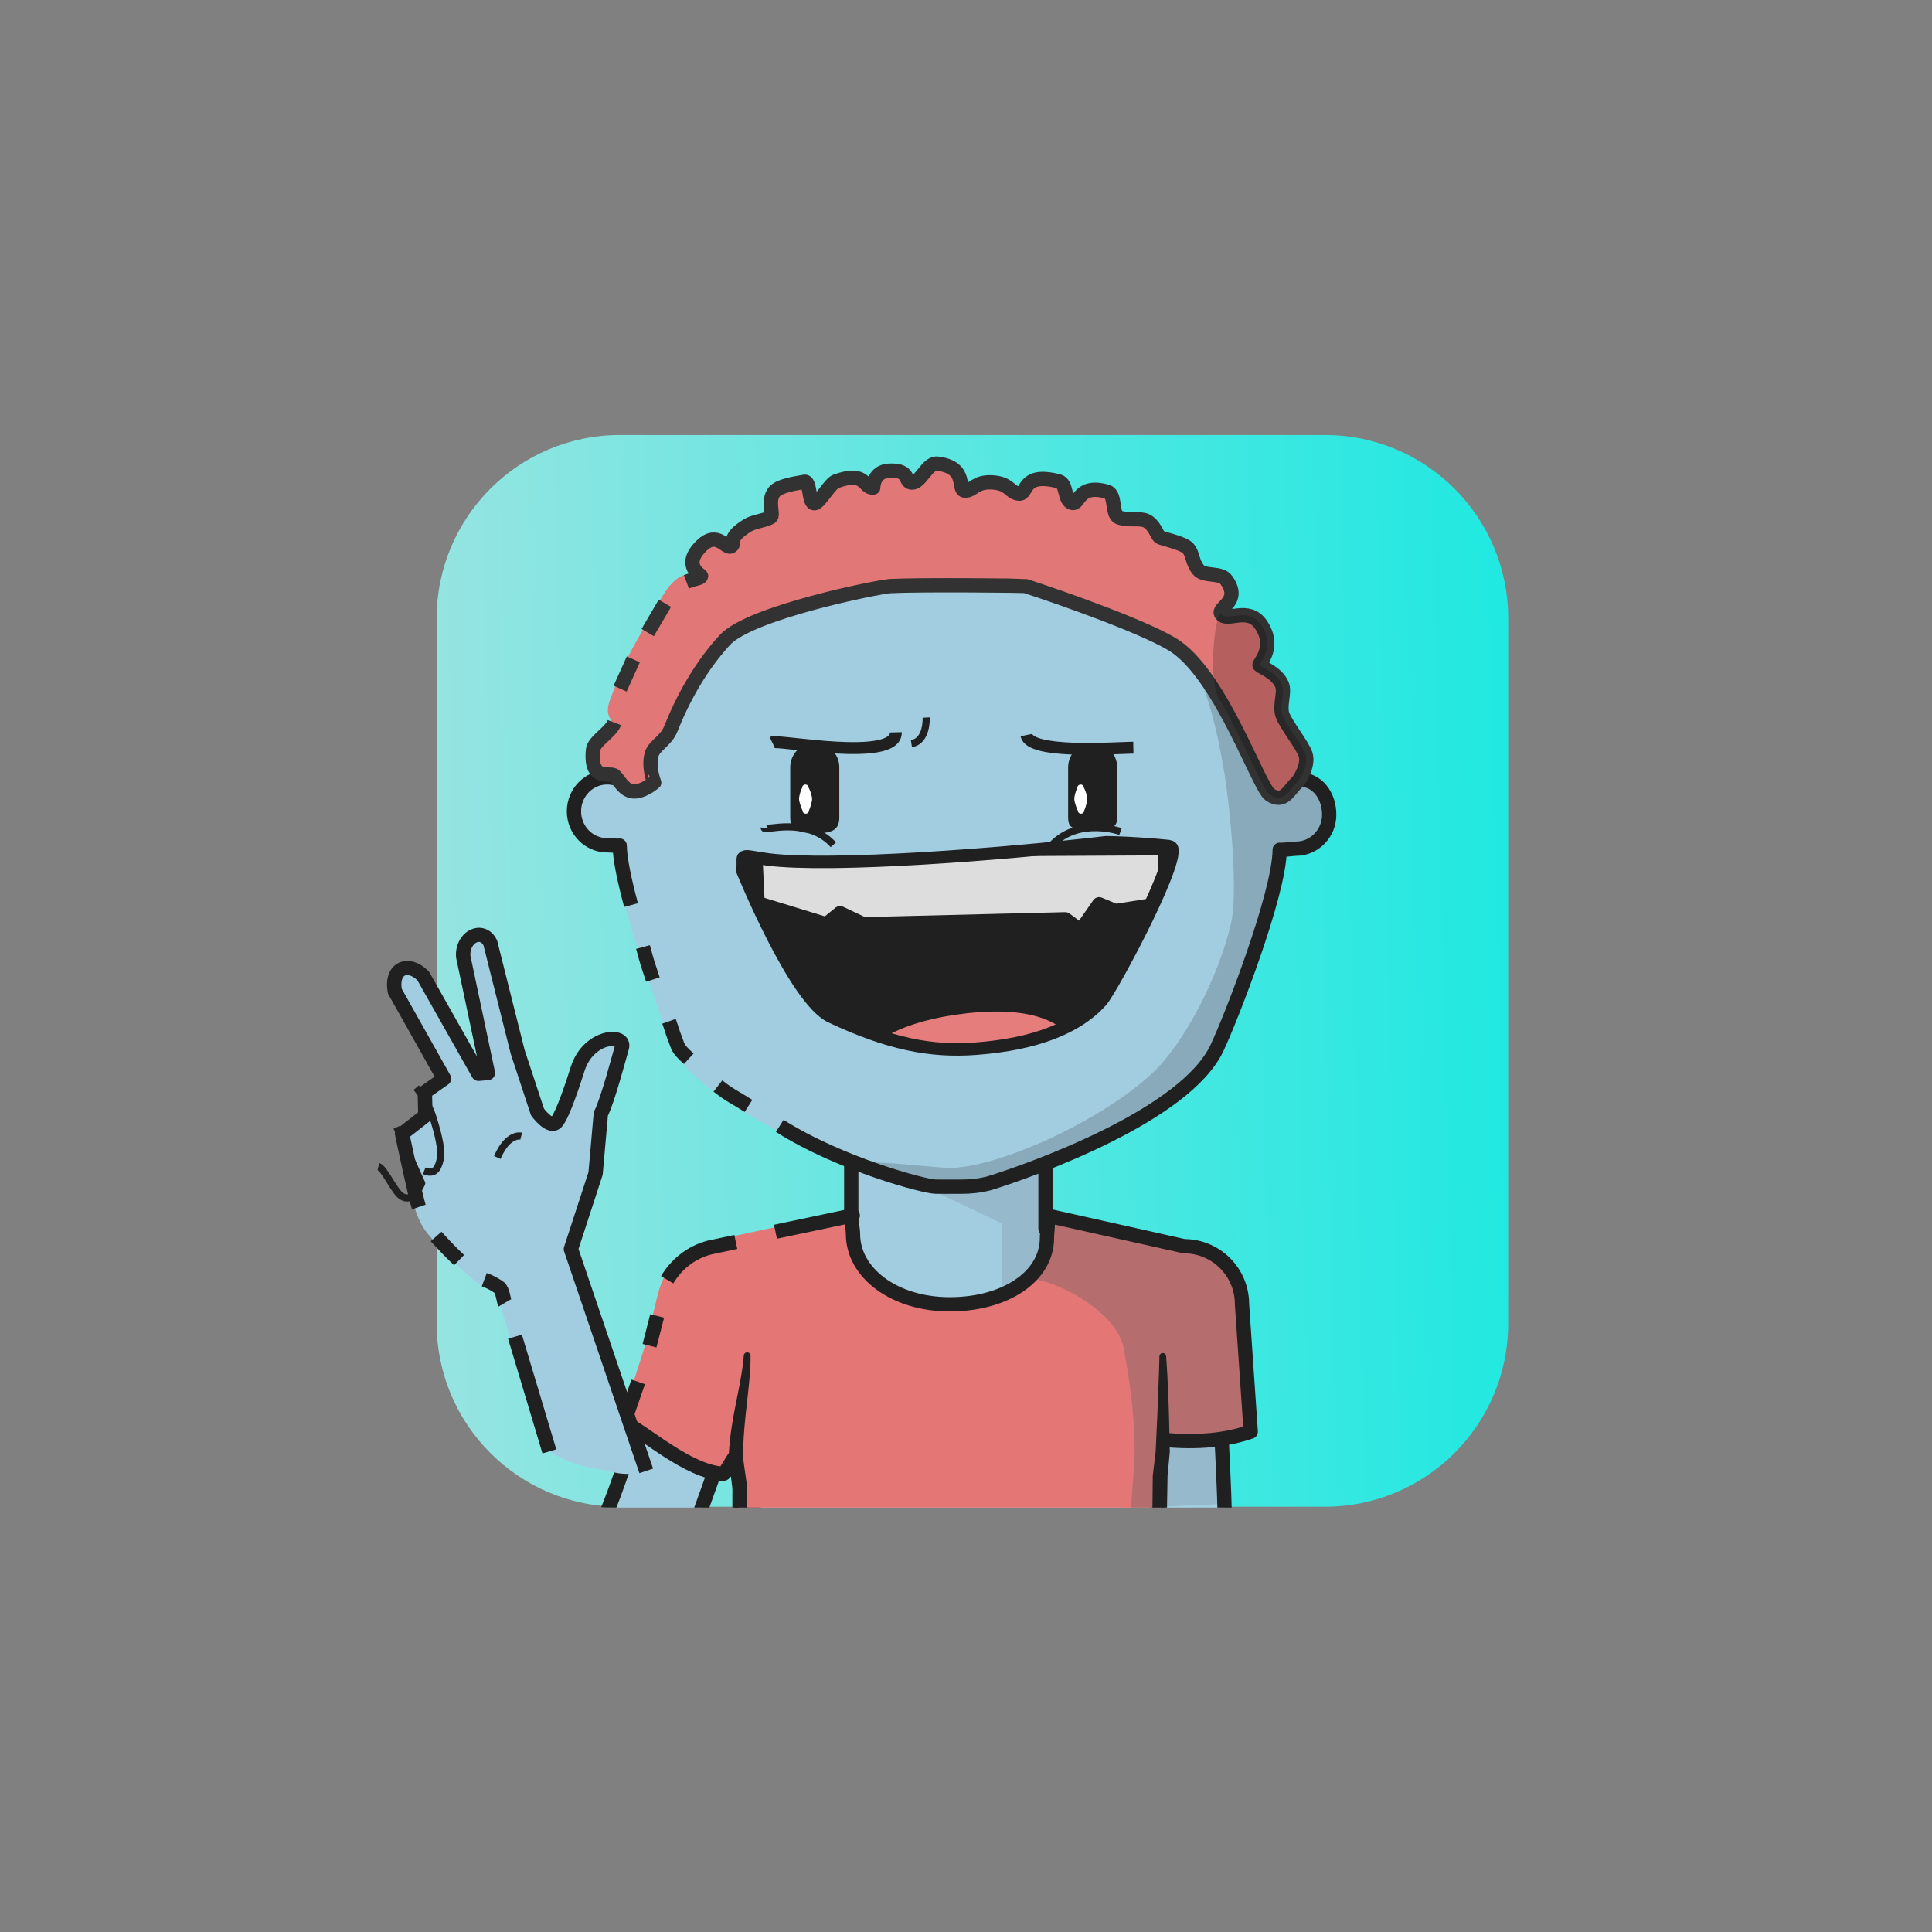
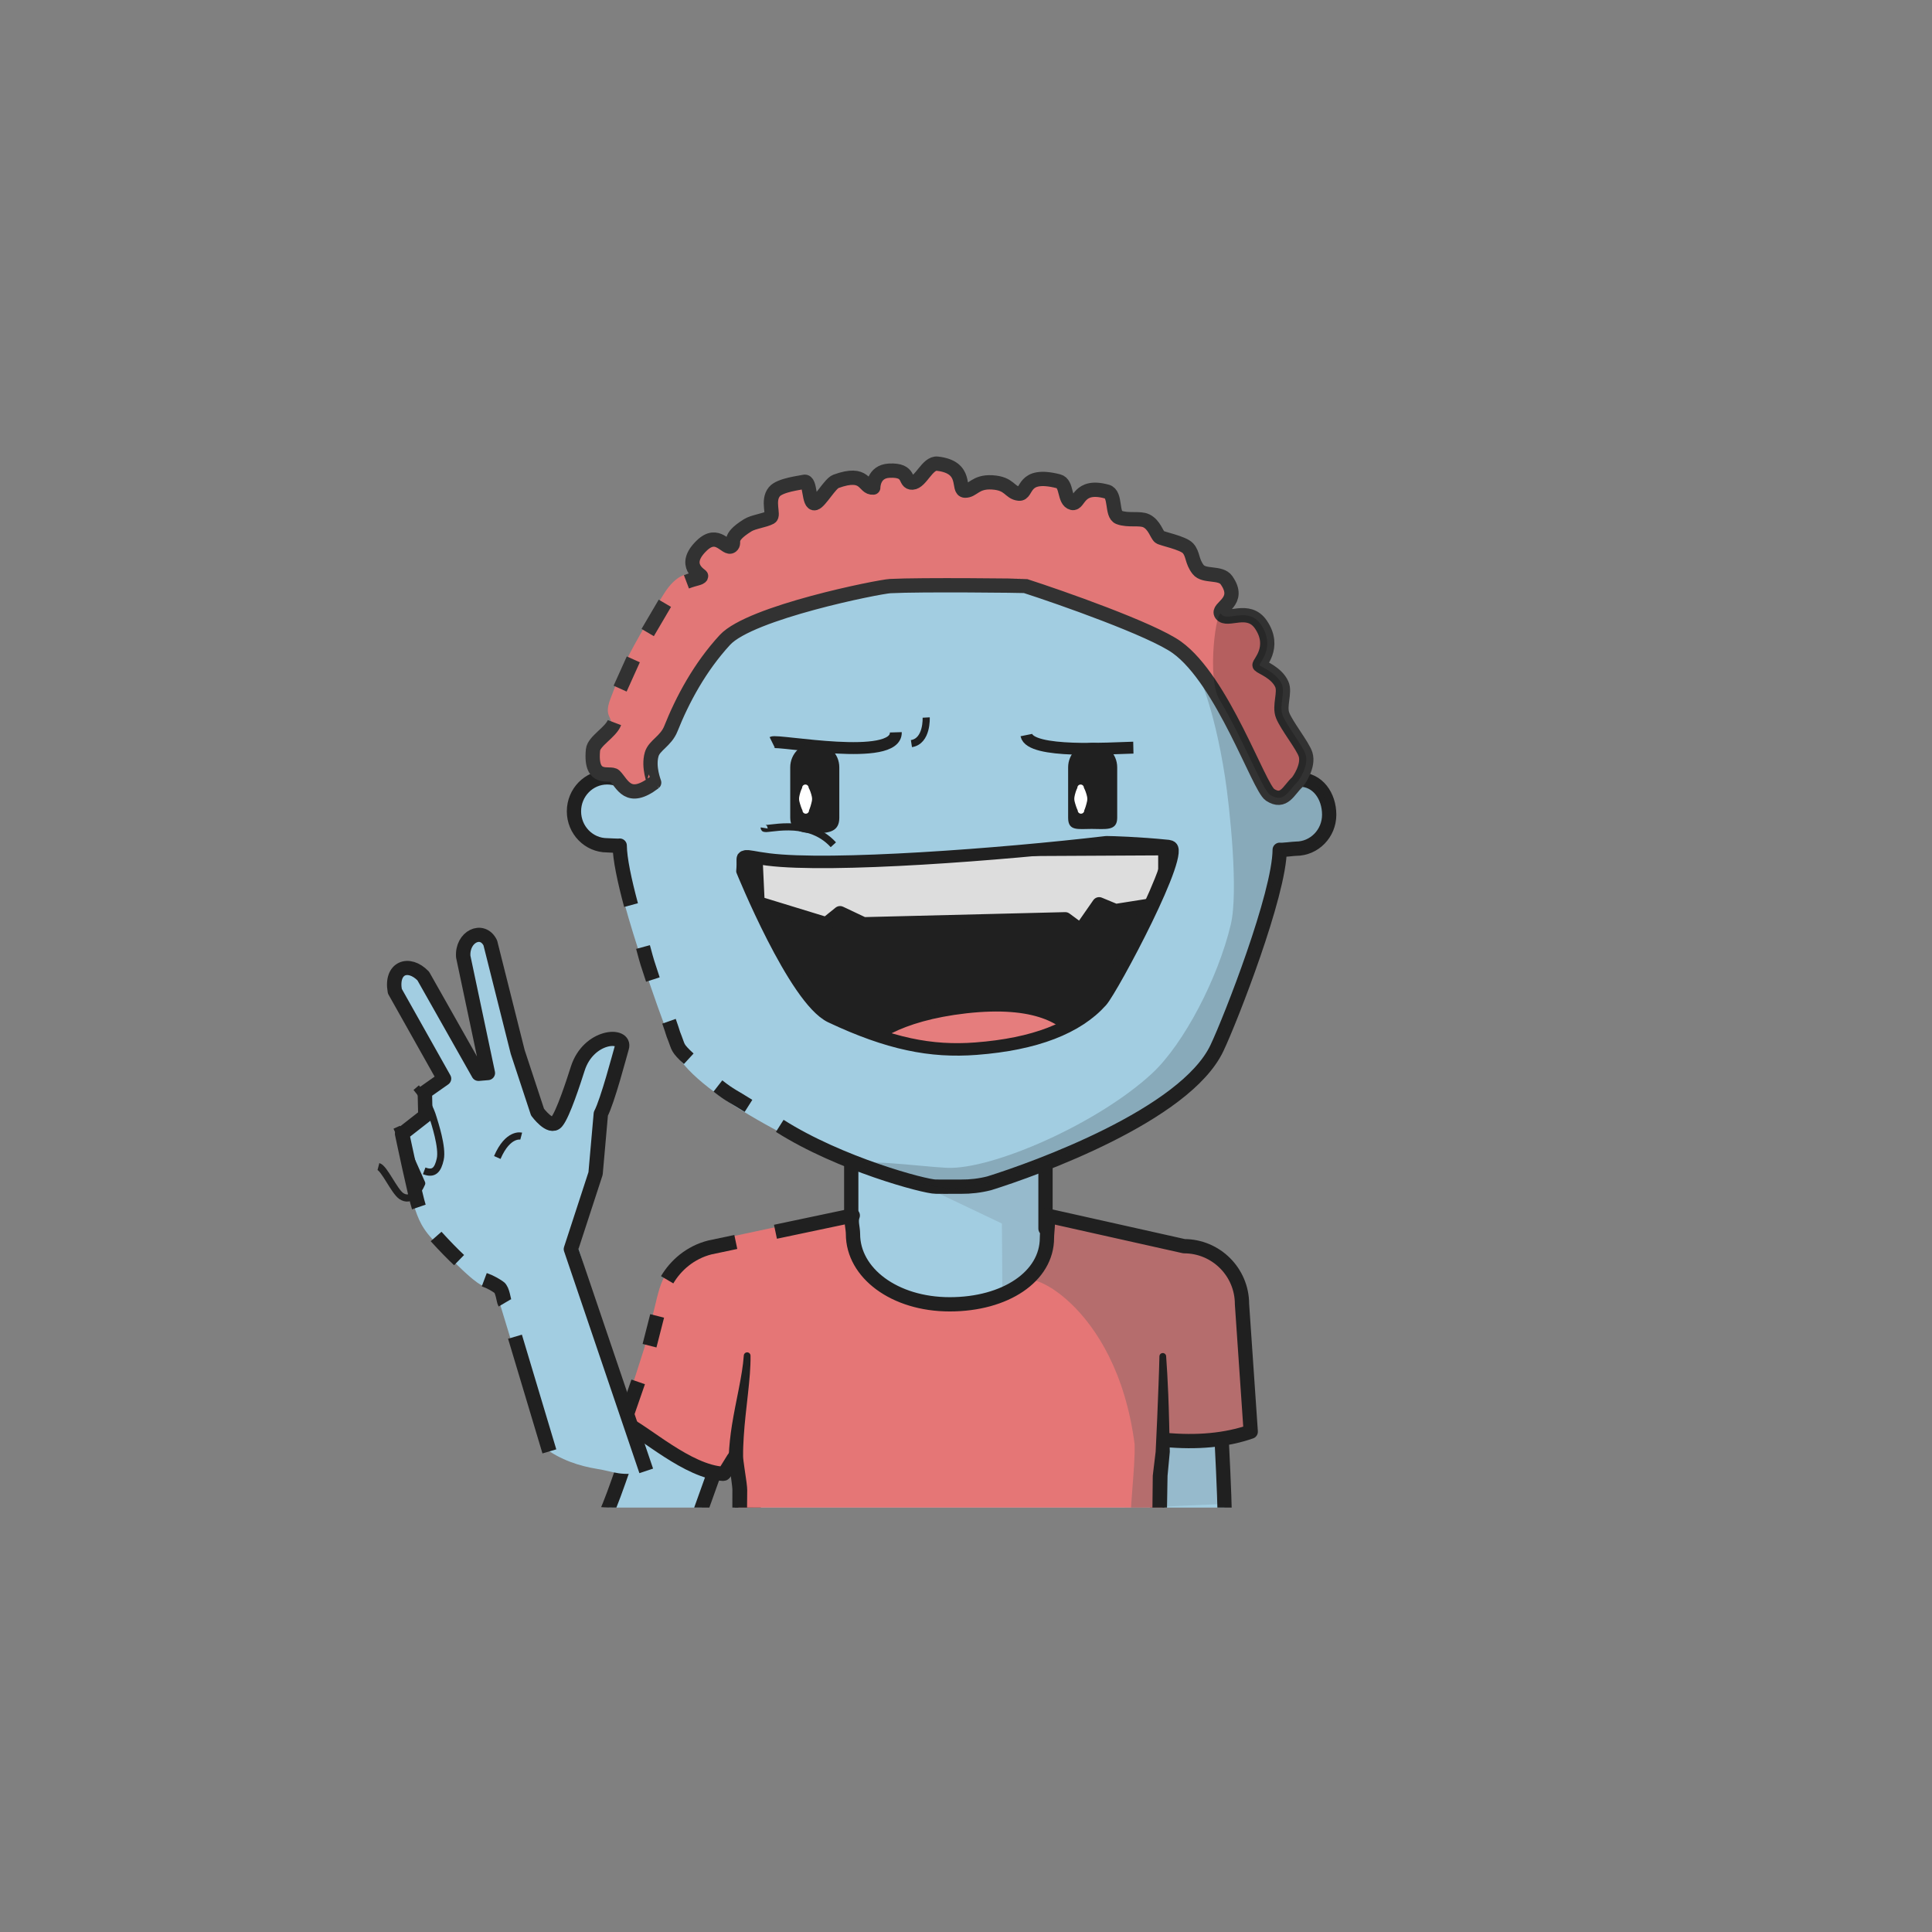
<svg xmlns="http://www.w3.org/2000/svg" xmlns:ns1="http://www.serif.com/" width="100%" height="100%" viewBox="0 0 541 541" version="1.1" xml:space="preserve" style="fill-rule:evenodd;clip-rule:evenodd;stroke-linejoin:round;stroke-miterlimit:2;">
  <rect x="0" y="0" width="541" height="541" fill="#808080" stroke="none" />
  <g transform="matrix(1,0,0,1,-9965,-4401)">
    <g id="Rover" transform="matrix(0.92,0,0,1.307,10000,4387.91)">
      <rect x="-37.05" y="10.062" width="586.957" height="413.292" style="fill:none;" />
      <g transform="matrix(1.602,0,0,1.182,72.819,85.186)">
        <g id="dessert">
          <path d="M217.349,48.484C217.349,30.131 201.756,15.253 182.522,15.253L48.59,15.253C29.355,15.253 13.763,30.131 13.763,48.484L13.763,176.277C13.763,194.63 29.355,209.508 48.59,209.508L182.522,209.508C201.756,209.508 217.349,194.63 217.349,176.277C217.349,140.58 217.349,84.182 217.349,48.484Z" style="fill:none;" />
          <clipPath id="_clip1">
            <path d="M217.349,48.484C217.349,30.131 201.756,15.253 182.522,15.253L48.59,15.253C29.355,15.253 13.763,30.131 13.763,48.484L13.763,176.277C13.763,194.63 29.355,209.508 48.59,209.508L182.522,209.508C201.756,209.508 217.349,194.63 217.349,176.277C217.349,140.58 217.349,84.182 217.349,48.484Z" />
          </clipPath>
          <g clip-path="url(#_clip1)">
            <g transform="matrix(0.535,0,0,0.558,-6.599,-251.659)">
-               <rect x="32.765" y="466.616" width="392.585" height="379.107" style="fill:url(#_Linear2);" />
-             </g>
+               </g>
          </g>
        </g>
      </g>
    </g>
  </g>
  <defs>
    <linearGradient id="_Linear2" x1="0" y1="0" x2="1" y2="0" gradientUnits="userSpaceOnUse" gradientTransform="matrix(427.421,-5.12,5.599,390.797,21.684,691.677)">
      <stop offset="0" style="stop-color:rgb(155,228,225);stop-opacity:1" />
      <stop offset="1" style="stop-color:rgb(23,233,225);stop-opacity:1" />
    </linearGradient>
  </defs>
  <g transform="matrix(1,0,0,1,-3946,-1216)">
    <g id="MK9U44_Rover" transform="matrix(0.92,0,0,1.307,3980.52,1203.65)">
      <rect x="-37.05" y="10.062" width="586.957" height="413.292" style="fill:none;" />
      <g transform="matrix(1.602,0,0,1.182,71.469,84.805)">
        <g id="MK9U44_skins">
          <g id="Heart-N-white" ns1:id="MK9U44_Heart N white">
            <path d="M217.349,48.484C217.349,30.131 201.756,15.253 182.522,15.253L48.59,15.253C29.355,15.253 13.763,30.131 13.763,48.484L13.763,176.277C13.763,194.63 29.355,209.508 48.59,209.508L182.522,209.508C201.756,209.508 217.349,194.63 217.349,176.277L217.349,48.484Z" style="fill:none;" />
            <clipPath id="MK9U44__clip1">
              <path d="M217.349,48.484C217.349,30.131 201.756,15.253 182.522,15.253L48.59,15.253C29.355,15.253 13.763,30.131 13.763,48.484L13.763,176.277C13.763,194.63 29.355,209.508 48.59,209.508L182.522,209.508C201.756,209.508 217.349,194.63 217.349,176.277L217.349,48.484Z" />
            </clipPath>
            <g clip-path="url(#MK9U44__clip1)">
              <g id="MK9U44_skin2" transform="matrix(0.416,0,0,0.564,8.745,-26.529)">
                <g>
                  <g transform="matrix(1.63,0,0,1.148,-861.8,-526.88)">
                    <path d="M600.812,776.111C600.812,776.111 599.629,786.964 595.522,797.202C592.53,804.659 587.962,819.624 585.07,825.708L591.314,827.605L610.652,827.58L617.307,809.02L625.38,807.147L626.844,825.589L730.109,826.205L758.675,826.536C758.311,809.522 756.632,789.217 756.996,776.436C757.113,772.307 761.024,757.984 753.996,755.737L708.423,745.403L708.423,716.914L653.995,716.914L653.995,745.403L610.445,754.186C603.51,756.563 602.037,769.523 600.812,776.111Z" style="fill:rgb(162,205,225);" />
                  </g>
                  <g transform="matrix(1.878,0,0,1.412,-295.733,-22.317)">
                    <path d="M313.592,225.533L300.253,223.265L274.853,235.067L302.85,247.545L302.956,261.91C302.977,261.947 308.321,264.338 311.61,263.09C316.187,261.352 328.072,260.443 329.265,261.077C335.413,264.349 333.638,263.054 336.544,264.86C339.357,266.608 329.439,267.584 331.26,274.674C334.695,288.053 334.866,312.164 332.38,312.386L357.217,311.348L357.772,272.683C358.647,267.032 357.54,262.38 354.904,258.499L313.592,250.006L313.592,225.533Z" style="fill:rgb(102,110,122);fill-opacity:0.2;" />
                  </g>
                  <g transform="matrix(1.63,0,0,1.148,-861.8,-526.88)">
                    <path d="M600.812,776.111C600.812,776.111 599.629,786.964 595.522,797.202C592.53,804.659 587.962,819.624 585.07,825.708L591.314,827.605L610.652,827.58L617.307,809.02L625.38,807.147L626.844,825.589L730.109,826.205L758.675,826.536C758.311,809.522 756.632,789.217 756.996,776.436C757.113,772.307 761.024,757.984 753.996,755.737L708.423,745.403L708.423,716.914L653.995,716.914L653.995,745.403L610.445,754.186C603.51,756.563 602.037,769.523 600.812,776.111Z" style="fill:none;stroke:rgb(32,32,32);stroke-width:4px;" />
                  </g>
                  <g transform="matrix(1.63,0,0,1.148,-1053.36,-526.88)">
                    <path d="M739.621,781.29L737.459,802.601C737.451,802.718 737.455,802.834 737.471,802.95L738.738,814.005C738.738,814.005 738.855,824.631 738.855,824.631C739.866,825.167 740.319,825.607 740.869,825.599C741.419,825.592 741.859,825.139 741.851,824.589L742.855,824.575L742.671,813.857C742.67,813.779 742.664,813.701 742.654,813.623L740.953,802.606C740.953,802.606 741.61,781.422 741.61,781.422C741.647,780.873 741.231,780.398 740.682,780.361C740.133,780.325 739.658,780.741 739.621,781.29Z" style="fill:rgb(32,32,32);" />
                  </g>
                  <g transform="matrix(1.63,0,0,1.148,-863.62,-526.88)">
                    <path d="M739.621,781.417L740.19,802.622C740.19,802.622 738.749,813.669 738.749,813.669C738.74,813.75 738.736,813.831 738.737,813.913L738.855,824.631C739.866,825.167 740.319,825.607 740.869,825.599C741.419,825.592 741.859,825.139 741.851,824.589L742.855,824.575L742.673,813.954C742.673,813.954 743.676,802.909 743.676,802.909C743.687,802.809 743.69,802.709 743.684,802.609L741.611,781.294C741.577,780.745 741.103,780.327 740.554,780.361C740.005,780.395 739.587,780.868 739.621,781.417Z" style="fill:rgb(32,32,32);" />
                  </g>
                </g>
              </g>
              <g id="skin21" ns1:id="MK9U44_skin2">
                            </g>
            </g>
          </g>
        </g>
      </g>
      <g transform="matrix(1.602,0,0,1.182,71.469,84.805)">
        <g id="MK9U44_shirts">
          <g id="MK9U44_blueShirt">
            <path d="M217.349,48.484C217.349,30.131 201.756,15.253 182.522,15.253L48.59,15.253C29.355,15.253 13.763,30.131 13.763,48.484L13.763,176.277C13.763,194.63 29.355,209.508 48.59,209.508L182.522,209.508C201.756,209.508 217.349,194.63 217.349,176.277L217.349,48.484Z" style="fill:none;" />
            <clipPath id="MK9U44__clip2">
              <path d="M217.349,48.484C217.349,30.131 201.756,15.253 182.522,15.253L48.59,15.253C29.355,15.253 13.763,30.131 13.763,48.484L13.763,176.277C13.763,194.63 29.355,209.508 48.59,209.508L182.522,209.508C201.756,209.508 217.349,194.63 217.349,176.277L217.349,48.484Z" />
            </clipPath>
            <g clip-path="url(#MK9U44__clip2)">
              <g transform="matrix(0.835,0,0,0.796,-128.461,-41.088)">
                <path d="M219.081,278.15L221.311,269.283C222.891,262.687 223.37,259.647 232.598,254.431L265.026,247.503C264.498,248.852 265.592,251.068 265.592,252.533C265.592,261.364 275.842,268.533 288.467,268.533C301.092,268.533 311.342,261.364 311.342,252.533C311.342,251.068 311.06,249.649 310.532,248.3L341.792,255.3C349.064,255.3 354.968,261.204 354.968,268.476L356.985,296.14C357.185,298.212 339.31,299.44 337.238,299.04L336.198,346.853L238.526,346.853L240.472,312.841L239.062,304.746C238.893,304.714 237.557,307.806 236.389,307.448C230.175,305.543 214.545,294.463 214.376,292.888L219.081,278.15Z" style="fill:rgb(229,118,118);" />
              </g>
              <g transform="matrix(0.835,0,0,0.796,-128.461,-41.088)">
-                 <path d="M311.1,249.209L341.792,255.3C349.064,255.3 354.968,261.204 354.968,268.476L357.434,297.069L351.414,299.684L337.169,300.074C337.369,302.146 334.152,322.343 333.127,324.187C332.228,325.806 330.431,337.716 329.608,321.042C329.318,315.159 330.677,306.139 330.538,300.398C330.298,290.519 328.874,283.348 328.139,278.888C326.301,267.729 304.319,259.808 306.088,263.995C307.098,266.385 313.404,252.334 311.1,249.209Z" style="fill:rgb(92,92,92);fill-opacity:0.35;" />
+                 <path d="M311.1,249.209L341.792,255.3C349.064,255.3 354.968,261.204 354.968,268.476L357.434,297.069L351.414,299.684L337.169,300.074C337.369,302.146 334.152,322.343 333.127,324.187C332.228,325.806 330.431,337.716 329.608,321.042C329.318,315.159 330.677,306.139 330.538,300.398C326.301,267.729 304.319,259.808 306.088,263.995C307.098,266.385 313.404,252.334 311.1,249.209Z" style="fill:rgb(92,92,92);fill-opacity:0.35;" />
              </g>
              <g transform="matrix(0.835,0,0,0.796,-128.461,-41.088)">
                <path d="M220.159,277.956L221.891,271.178" style="fill:none;stroke:rgb(32,32,32);stroke-width:3.25px;" />
              </g>
              <g transform="matrix(0.835,0,0,0.796,-128.461,-27.161)">
                <path d="M239.79,285.608C239.41,285.621 237.377,289.659 236.977,289.637C228.843,289.182 219.134,280.113 214.376,277.946L217.579,268.7" style="fill:none;stroke:rgb(32,32,32);stroke-width:3.25px;" />
              </g>
              <g transform="matrix(0.835,0,0,0.796,-128.461,-41.088)">
                <path d="M224.171,262.945C226.116,259.655 229.409,256.728 233.872,255.586L239.79,254.338" style="fill:none;stroke:rgb(32,32,32);stroke-width:3.25px;" />
              </g>
              <g transform="matrix(0.835,0,0,0.796,-128.461,-41.088)">
                <path d="M248.813,252.011L266.403,248.3C265.874,249.649 266.455,251.068 266.455,252.533C266.455,261.364 275.842,268.533 288.467,268.533C301.092,268.533 310.588,262.226 310.588,253.396C310.588,251.931 311.06,249.649 310.532,248.3L341.792,255.3C349.064,255.3 354.968,261.204 354.968,268.476L356.956,297.533C351.306,299.492 344.75,300.093 337.331,299.398" style="fill:none;stroke:rgb(32,32,32);stroke-width:3.25px;" />
              </g>
              <g transform="matrix(0.679,0,0,0.648,-6.676,-8.989)">
                <path d="M235.959,350.276L236.33,328.306L236.962,321.591C236.855,316.371 236.74,310.756 236.533,305.567C236.375,301.63 236.16,297.954 235.941,294.878C235.928,294.358 235.494,293.947 234.974,293.961C234.453,293.974 234.042,294.408 234.056,294.928C234.012,297.287 233.91,299.995 233.804,302.906C233.591,308.778 233.314,315.428 233.005,321.535L232.198,328.238L231.96,350.228C231.946,351.332 232.832,352.239 233.935,352.252C235.039,352.265 235.946,351.38 235.959,350.276Z" style="fill:rgb(32,32,32);" />
              </g>
              <g transform="matrix(0.679,0,0,0.648,-87.407,-8.989)">
                <path d="M237.775,349.642C238.228,349.55 238.018,349.262 237.657,348.982C237.669,348.778 237.682,348.549 237.673,348.329C237.538,344.984 237.543,337.581 237.613,332.287C237.617,331.899 237.549,331.108 237.422,330.12C237.111,327.705 236.455,323.891 236.461,322.857C236.442,321.033 236.525,319.194 236.641,317.355C237.154,309.254 238.629,301.197 238.541,294.733C238.555,294.213 238.144,293.779 237.623,293.765C237.103,293.751 236.669,294.162 236.655,294.682C236.265,300.344 234.457,307.118 233.337,314.143C232.88,317.013 232.566,319.92 232.444,322.799C232.432,323.21 232.487,323.995 232.593,324.963C232.864,327.424 233.477,331.289 233.463,332.248C233.432,337.616 233.476,345.123 233.651,348.514C233.698,349.441 233.765,350.105 233.828,350.415C234.064,351.574 234.83,351.938 235.086,352.042C236.105,352.466 237.277,351.983 237.701,350.964C237.882,350.528 237.898,350.064 237.775,349.642ZM236.925,348.507C237.239,348.705 237.484,348.983 237.643,349.302C237.638,349.523 237.658,349.665 237.757,349.647L237.775,349.642C237.742,349.525 237.697,349.411 237.643,349.302C237.644,349.208 237.651,349.099 237.657,348.982C237.43,348.804 237.143,348.628 236.925,348.507Z" style="fill:rgb(32,32,32);" />
              </g>
            </g>
          </g>
        </g>
      </g>
      <g id="MK9U44_border_mask" transform="matrix(1.602,0,0,1.182,72.819,85.186)">
        <path d="M217.349,48.484C217.349,30.131 201.756,15.253 182.522,15.253L48.59,15.253C29.355,15.253 13.763,30.131 13.763,48.484L13.763,176.277C13.763,194.63 29.355,209.508 48.59,209.508L182.522,209.508C201.756,209.508 217.349,194.63 217.349,176.277L217.349,48.484Z" style="fill:none;" />
      </g>
    </g>
  </g>
  <g transform="matrix(1,0,0,1,-769,-1229)">
    <g id="Wj6UdD_Avatar_ssal" transform="matrix(0.92,0,0,1.307,803.469,1216.14)">
      <rect x="-37.05" y="10.062" width="586.957" height="413.292" style="fill:none;" />
      <g transform="matrix(1.602,0,0,1.182,71.469,84.805)">
        <g id="Wj6UdD_skins">
          <g id="Diamond-Face-White" ns1:id="Wj6UdD_Diamond Face White">
            <path d="M217.349,48.484C217.349,30.131 201.756,15.253 182.522,15.253L48.59,15.253C29.355,15.253 13.763,30.131 13.763,48.484L13.763,176.277C13.763,194.63 29.355,209.508 48.59,209.508L182.522,209.508C201.756,209.508 217.349,194.63 217.349,176.277L217.349,48.484Z" style="fill:none;" />
            <clipPath id="Wj6UdD__clip1">
              <path d="M217.349,48.484C217.349,30.131 201.756,15.253 182.522,15.253L48.59,15.253C29.355,15.253 13.763,30.131 13.763,48.484L13.763,176.277C13.763,194.63 29.355,209.508 48.59,209.508L182.522,209.508C201.756,209.508 217.349,194.63 217.349,176.277L217.349,48.484Z" />
            </clipPath>
            <g clip-path="url(#Wj6UdD__clip1)">
              <g id="Wj6UdD_skin2" transform="matrix(0.416,0,0,0.564,8.745,-26.529)">
                <g transform="matrix(1.63,0,0,1.148,-1172.53,-2972.84)">
                  <path d="M864.16,2864.12C860.114,2864.24 856.085,2863.56 852.301,2862.13C832.992,2854.62 799.821,2838.67 794.664,2825.71C790.777,2815.95 778.115,2780.67 778.03,2769.69C777.505,2769.78 776.834,2769.24 776.283,2769.24C771.151,2769.24 766.985,2764.98 766.985,2759.73C766.985,2754.48 771.151,2750.22 776.283,2750.22C777.408,2750.22 778.486,2750.43 779.484,2750.8C787.741,2705.8 826.123,2671.9 873.489,2671.9C920.892,2671.9 958.583,2706.45 966.797,2751.5C967.865,2751.06 969.031,2750.82 970.252,2750.82C975.384,2750.82 978.596,2755.44 978.596,2760.68C978.596,2765.93 974.43,2770.19 969.298,2770.19C968.651,2770.19 965.336,2770.63 964.727,2770.5C964.638,2782.94 947.912,2822.2 944.396,2830.64C938.364,2845.13 886.986,2863.79 883.043,2863.58C882.992,2863.56 882.939,2863.56 882.886,2863.56C882.875,2863.55 871.459,2863.9 864.16,2864.12Z" style="fill:rgb(162,205,225);" />
                </g>
                <g transform="matrix(1.63,0,0,1.148,-1172.53,-2972.84)">
                  <path d="M782.977,2785.98C781.125,2779.09 779.835,2772.98 779.806,2769.33C779.282,2769.43 776.834,2769.24 776.283,2769.24C771.151,2769.24 766.985,2764.98 766.985,2759.73C766.985,2754.48 771.151,2750.22 776.283,2750.22C777.408,2750.22 778.486,2750.43 779.484,2750.8C787.741,2705.8 826.123,2671.9 873.489,2671.9C920.892,2671.9 958.583,2706.45 966.797,2751.5C967.865,2751.06 969.031,2750.82 970.252,2750.82C975.384,2750.82 978.596,2755.44 978.596,2760.68C978.596,2765.93 974.43,2770.19 969.298,2770.19C968.651,2770.19 965.336,2770.63 964.727,2770.5C964.638,2782.94 951.064,2817.76 947.137,2826.02C938.242,2844.73 896.327,2859.82 883.335,2863.86C880.753,2864.52 878.096,2864.83 875.431,2864.81C872.226,2864.84 868.338,2864.8 868.338,2864.8C865.327,2864.82 841.488,2858.47 824.646,2847.78" style="fill:none;stroke:rgb(32,32,32);stroke-width:4px;" />
                </g>
                <g transform="matrix(1.63,0,0,1.148,-1172.53,-2972.84)">
                  <path d="M815.887,2842.19C811.429,2839.36 811.013,2839.5 807.316,2836.62" style="fill:none;stroke:rgb(32,32,32);stroke-width:4px;" />
                </g>
                <g transform="matrix(1.63,0,0,1.148,-1172.53,-2972.84)">
                  <path d="M799.145,2829C795.797,2825.92 796.278,2825.81 795.286,2823.31C794.407,2821.11 795.052,2822.57 793.615,2818.5" style="fill:none;stroke:rgb(32,32,32);stroke-width:4px;" />
                </g>
                <g transform="matrix(1.63,0,0,1.148,-1172.53,-2972.84)">
                  <path d="M789.096,2806.82C787.361,2801.46 787.727,2802.91 786.332,2797.72" style="fill:none;stroke:rgb(32,32,32);stroke-width:4px;" />
                </g>
                <g transform="matrix(2.005,0,0,1.412,-329.647,-22.317)">
                  <g id="Wj6UdD_shadow_norm">
                    <path d="M289.848,239.971C286.496,240.132 270.888,236.759 269.047,235.063C266.671,232.875 281.963,234.985 288.04,235.279C298.411,235.78 322.66,225.143 334.938,213.687C342.013,207.085 349.852,192.172 352.765,179.885C354.551,172.349 352.513,153.188 351.442,146.296C348.841,129.564 345.04,122.302 344.908,121.983C332.488,91.857 277.797,82.791 289.848,82.791C328.387,82.791 359.764,111.131 366.442,147.75C367.31,147.394 368.258,147.198 369.251,147.198C373.423,147.198 374.713,151.261 374.713,155.527C374.713,159.793 371.625,162.417 367.453,162.417C366.927,162.417 364.366,162.999 363.87,162.894C364.516,167.562 349.041,212.462 345.898,214.59C331.439,224.38 304.44,239.268 289.848,239.971Z" style="fill:rgb(32,32,32);fill-opacity:0.2;" />
                  </g>
                </g>
              </g>
            </g>
          </g>
        </g>
      </g>
    </g>
  </g>
  <g transform="matrix(1,0,0,1,-2645,-8728)">
    <g id="o5DUYp_b1_h14_fg_shortFuzz" transform="matrix(0.92,0,0,1.307,2679.5,8715.57)">
      <rect x="-37.05" y="10.062" width="586.957" height="413.292" style="fill:none;" />
      <g id="Hair-front" ns1:id="o5DUYp_Hair front" transform="matrix(0.667,0,0,0.667,85.476,53.448)">
        <g id="o5DUYp_hair">
          <g transform="matrix(2.005,0,0,1.412,-329.647,-22.317)">
            <path d="M271.207,80.068C268.905,80.275 269.683,76.107 262.698,78.661C261.396,79.137 259.094,83.276 257.964,83.61C256.383,84.077 257.017,78.341 255.475,78.758C254.619,78.989 249.963,79.462 248.688,81.025C247.01,83.083 248.698,86.365 247.804,86.847C246.426,87.591 243.954,87.823 242.632,88.645C237.736,91.69 240.007,92.522 238.939,93.372C237.715,94.346 235.852,89.703 232.16,93.269C227.422,97.847 232.26,100.345 232.044,100.243C227.756,98.227 224.846,102.098 223.227,104.766C220.252,109.669 220.083,110.026 216.774,115.967C215.629,118.023 213.983,121.266 211.377,128.143C209.717,132.523 212.223,132.058 211.321,134.436C210.473,136.67 207.612,137.732 207.417,139.756C206.7,147.236 211.37,144.657 212.353,145.64C214.136,147.423 215.383,151.71 221.343,147.188C221.37,147.167 219.911,143.71 220.78,140.732C221.372,138.702 224.017,137.745 225.144,134.918C226.413,131.736 228.057,128.195 230.161,124.632C232.152,121.258 234.556,117.864 237.441,114.731C243.239,108.437 272.48,102.617 275.059,102.479C281.953,102.111 305.609,102.392 305.767,102.443C313.769,105.017 334.646,112.345 340.305,116.413C350.742,123.917 358.972,148.304 361.516,149.964C364.681,152.029 365.761,148.891 367.652,147.147C368.048,146.782 370.408,143.348 369.596,140.78C368.965,138.782 365.323,134.284 364.379,131.888C363.522,129.713 365.019,126.678 364.191,124.818C362.998,122.138 359.571,120.966 359.131,120.488C358.821,120.151 362.987,116.498 359.45,111.258C356.565,106.987 351.748,110.707 350.417,108.868C349.303,107.33 355.121,106.099 351.583,101.122C350.244,99.237 346.496,100.434 345.154,98.718C343.653,96.798 344.052,95.239 342.843,93.881C341.734,92.634 336.87,91.706 336.379,91.316C335.73,90.8 335.189,88.508 333.336,87.623C331.848,86.912 329.24,87.649 327.13,86.853C325.359,86.185 326.528,81.577 324.392,80.986C317.784,79.157 318.156,83.971 316.494,83.563C314.552,83.085 315.417,79.161 313.357,78.634C304.928,76.479 306.434,81.657 304.37,81.451C302.143,81.229 302.356,79.116 298.236,78.885C294.43,78.672 293.939,80.8 292.103,80.771C290.16,80.741 292.923,75.433 285.79,74.63C283.526,74.375 282.061,78.844 280.113,78.94C278.142,79.037 279.879,75.961 274.83,76.225C271.144,76.419 271.207,80.068 271.207,80.068Z" style="fill:rgb(226,119,119);" />
          </g>
          <g transform="matrix(2.005,0,0,1.412,-329.647,-22.317)">
            <path d="M212.302,133.536C211.454,135.77 207.612,137.732 207.417,139.756C206.7,147.236 211.37,144.657 212.353,145.64C214.136,147.423 215.383,151.71 221.343,147.188C221.37,147.167 219.911,143.71 220.78,140.732C221.372,138.702 224.017,137.745 225.144,134.918C226.413,131.736 228.057,128.195 230.161,124.632C232.152,121.258 234.556,117.864 237.441,114.731C243.239,108.437 272.48,102.617 275.059,102.479C281.953,102.111 305.609,102.392 305.767,102.443C313.769,105.017 334.646,112.345 340.305,116.413C350.742,123.917 358.972,148.304 361.516,149.964C364.681,152.029 365.761,148.891 367.652,147.147C368.048,146.782 370.408,143.348 369.596,140.78C368.965,138.782 365.323,134.284 364.379,131.888C363.522,129.713 365.019,126.678 364.191,124.818C362.998,122.138 359.571,120.966 359.131,120.488C358.821,120.151 362.987,116.498 359.45,111.258C356.565,106.987 351.748,110.707 350.417,108.868C349.303,107.33 355.121,106.099 351.583,101.122C350.244,99.237 346.496,100.434 345.154,98.718C343.653,96.798 344.052,95.239 342.843,93.881C341.734,92.634 336.87,91.706 336.379,91.316C335.73,90.8 335.189,88.508 333.336,87.623C331.848,86.912 329.24,87.649 327.13,86.853C325.359,86.185 326.528,81.577 324.392,80.986C317.784,79.157 318.156,83.971 316.494,83.563C314.552,83.085 315.417,79.161 313.357,78.634C304.928,76.479 306.434,81.657 304.37,81.451C302.143,81.229 302.356,79.116 298.236,78.885C294.43,78.672 293.939,80.8 292.103,80.771C290.16,80.741 292.923,75.433 285.79,74.63C283.526,74.375 282.061,78.844 280.113,78.94C278.142,79.037 279.879,75.961 274.83,76.225C271.144,76.419 271.207,80.068 271.207,80.068C268.905,80.275 269.683,76.107 262.698,78.661C261.396,79.137 259.094,83.276 257.964,83.61C256.383,84.077 257.017,78.341 255.475,78.758C254.619,78.989 249.963,79.462 248.688,81.025C247.01,83.083 248.698,86.365 247.804,86.847C246.426,87.591 243.954,87.823 242.632,88.645C237.736,91.69 240.007,92.522 238.939,93.372C237.715,94.346 235.852,89.703 232.16,93.269C227.422,97.847 232.171,100.041 232.044,100.243C231.72,100.757 230.848,100.687 228.683,101.505" style="fill:none;stroke:rgb(50,50,50);stroke-width:3.25px;" />
          </g>
          <g transform="matrix(2.005,0,0,1.412,-329.647,-22.317)">
            <path d="M350.417,108.868C349.303,107.33 347.073,123.366 349.951,128.2C355.633,137.745 359.827,148.862 361.516,149.964C364.681,152.029 365.761,148.891 367.652,147.147C368.048,146.782 370.408,143.348 369.596,140.78C368.965,138.782 365.323,134.284 364.379,131.888C363.522,129.713 365.019,126.678 364.191,124.818C362.998,122.138 359.571,120.966 359.131,120.488C358.821,120.151 362.987,116.498 359.45,111.258C356.565,106.987 351.748,110.707 350.417,108.868Z" style="fill-opacity:0.2;" />
          </g>
        </g>
        <g transform="matrix(1.63,0,0,1.148,-1203.97,-9440.18)">
          <path d="M811.655,8334.57L806.842,8342.76" style="fill:none;stroke:rgb(50,50,50);stroke-width:4px;" />
        </g>
        <g transform="matrix(1.63,0,0,1.148,-1203.97,-9440.18)">
          <path d="M802.819,8350.26L799.125,8358.45" style="fill:none;stroke:rgb(50,50,50);stroke-width:4px;" />
        </g>
      </g>
    </g>
  </g>
  <g transform="matrix(1,0,0,1,-752,-18134)">
    <g id="omqUNv_Rover" transform="matrix(0.92,0,0,1.307,786.719,18121.2)">
      <rect x="-37.05" y="10.062" width="586.957" height="413.292" style="fill:none;" />
      <g transform="matrix(1.329,0,0,0.737,-11445.5,-11970.4)">
        <g id="omqUNv_mouths">
          <path d="M8837.32,16500.2C8837.25,16500.2 8837.18,16500.2 8837.11,16500.2C8812.92,16503.8 8774.04,16507.5 8759.67,16505.2C8752.75,16504.1 8754.57,16502.9 8754.14,16508.6C8754.14,16508.6 8766.08,16546 8774.35,16551C8787.42,16558.8 8796.92,16561.2 8807.23,16560.2C8820.75,16558.9 8830.15,16554.2 8835.55,16546.5C8838.05,16542.9 8855.33,16501.9 8851.24,16501.3C8844.33,16500.4 8838.17,16500.2 8837.32,16500.2Z" style="fill:rgb(32,32,32);" />
          <clipPath id="omqUNv__clip1">
            <path d="M8837.32,16500.2C8837.25,16500.2 8837.18,16500.2 8837.11,16500.2C8812.92,16503.8 8774.04,16507.5 8759.67,16505.2C8752.75,16504.1 8754.57,16502.9 8754.14,16508.6C8754.14,16508.6 8766.08,16546 8774.35,16551C8787.42,16558.8 8796.92,16561.2 8807.23,16560.2C8820.75,16558.9 8830.15,16554.2 8835.55,16546.5C8838.05,16542.9 8855.33,16501.9 8851.24,16501.3C8844.33,16500.4 8838.17,16500.2 8837.32,16500.2Z" />
          </clipPath>
          <g clip-path="url(#omqUNv__clip1)">
            <g transform="matrix(1.014,0,0,1.165,-125.048,-2722.76)">
              <path d="M8777.81,16564C8777.81,16564 8775.73,16545.3 8806.57,16541.4C8838.72,16537.4 8834.8,16560.6 8834.8,16560.6L8777.81,16564Z" style="fill:rgb(229,125,125);stroke:rgb(32,32,32);stroke-width:3.38px;" />
            </g>
            <g transform="matrix(0.818,0,0,1.038,979.005,-176.967)">
              <path d="M9622.98,16068.3L9508.13,16068.9L9508.82,16083.7L9528.07,16089.6L9531.91,16086.5L9538.47,16089.6L9594.96,16088.2L9599.3,16091.4L9604.45,16084L9609.05,16085.9L9622.98,16083.7L9622.98,16068.3Z" style="fill:rgb(221,221,221);stroke:rgb(32,32,32);stroke-width:4px;" />
            </g>
          </g>
          <path d="M8837.32,16500.2C8837.25,16500.2 8837.18,16500.2 8837.11,16500.2C8812.92,16503.8 8774.04,16507.5 8759.67,16505.2C8752.75,16504.1 8754.57,16502.9 8754.14,16508.6C8754.14,16508.6 8766.08,16546 8774.35,16551C8787.42,16558.8 8796.92,16561.2 8807.23,16560.2C8820.75,16558.9 8830.15,16554.2 8835.55,16546.5C8838.05,16542.9 8855.33,16501.9 8851.24,16501.3C8844.33,16500.4 8838.17,16500.2 8837.32,16500.2Z" style="fill:none;stroke:rgb(32,32,32);stroke-width:3.63px;" />
        </g>
      </g>
    </g>
  </g>
  <g transform="matrix(1,0,0,1,-3237,-1216)">
    <g id="MVQU8y_Rover" transform="matrix(0.92,0,0,1.307,3271.18,1203.65)">
      <rect x="-37.05" y="10.062" width="586.957" height="413.292" style="fill:none;" />
      <g>
        <g transform="matrix(0.909,-0.117,0.163,0.627,-8174.03,-8539.04)">
          <path d="M6418.36,15334.5L6409.25,15255.2L6419.37,15232.8L6424.94,15212.7L6435.6,15192.8C6432.69,15185.2 6429.16,15190.8 6427.39,15190.9C6422.95,15191.1 6411.22,15212.2 6411.22,15212.2L6406.24,15213L6404.62,15205.3L6401.19,15188.8C6401.19,15188.8 6398.81,15152.4 6398.95,15152.4C6398.53,15144.6 6389.43,15147.6 6389.79,15154C6389.65,15154 6388.72,15189.6 6388.72,15189.6L6386.28,15189.7L6375.29,15157.9C6370.21,15151.6 6366.96,15153.8 6364.36,15159.1L6375.29,15192.8L6368.94,15196.1L6367.24,15204.7L6359.76,15207.4L6359.04,15218.6C6359.04,15218.6 6357.8,15227.1 6358.3,15230.4C6359.08,15235.5 6359.14,15239.1 6362.57,15244.6C6373.45,15262.2 6375.96,15262.9 6375.96,15262.9C6381.14,15263.9 6379.98,15266.5 6380.38,15267.7L6386.27,15320.1C6390.95,15325.5 6397.2,15328.7 6402.15,15330.5C6408.05,15332.6 6409.32,15334.6 6418.36,15334.5Z" style="fill:rgb(162,205,225);" />
        </g>
        <g transform="matrix(0.909,-0.117,0.163,0.627,-8174.03,-8539.04)">
          <path d="M6418.15,15334.2L6406.9,15256.3L6419.37,15232.8L6424.61,15213.4C6427.6,15209.5 6434.28,15194.9 6435.32,15192.8C6437.63,15188.2 6425.31,15186.5 6419.79,15197.1C6417.7,15201.1 6412.38,15211.2 6409.81,15213.4C6407.36,15215.6 6404.2,15209 6404.2,15209L6401.34,15187.9L6398.93,15150.2C6397.32,15144.4 6390.08,15146.4 6389.35,15153.1L6390.42,15193.1L6387.36,15192.8L6375.24,15157.1C6371.37,15151.2 6365.14,15152.4 6365.14,15160.4L6375.89,15192.3L6368.87,15195.6L6367.65,15203.4L6359.04,15208C6359.04,15208 6359.61,15229.9 6360.12,15233.2" style="fill:none;stroke:rgb(32,32,32);stroke-width:4.75px;" />
        </g>
        <g transform="matrix(0.909,-0.117,0.163,0.627,-8174.03,-8539.04)">
          <path d="M6363.96,15244C6366.34,15247.9 6368.34,15250.9 6370.01,15253.2" style="fill:none;stroke:rgb(32,32,32);stroke-width:4.75px;" />
        </g>
        <g transform="matrix(0.909,-0.117,0.163,0.627,-8174.03,-8539.04)">
          <path d="M6377.01,15261.2C6379.05,15262.4 6380.32,15263.6 6381.32,15264.6C6382.38,15265.6 6382.03,15269.4 6382.29,15270.1" style="fill:none;stroke:rgb(32,32,32);stroke-width:4.75px;" />
        </g>
        <g transform="matrix(0.909,-0.117,0.163,0.627,-8174.03,-8539.04)">
          <path d="M6383.58,15281.9L6387.92,15321.9" style="fill:none;stroke:rgb(32,32,32);stroke-width:4.75px;" />
        </g>
        <g transform="matrix(0.967,-0.124,0.179,0.691,-8806.94,-9473.1)">
          <path d="M6414.6,15226.3C6414.6,15226.3 6410.79,15224.5 6406.13,15231.4" style="fill:none;stroke:rgb(32,32,32);stroke-width:2.19px;" />
        </g>
        <g transform="matrix(0.967,-0.124,0.179,0.691,-8796.59,-9436.58)">
          <path d="M6384.42,15153C6386.44,15156.5 6387.58,15159.9 6387.91,15163.1C6388.04,15164.4 6389.23,15172.4 6387.76,15175.8C6386.46,15178.8 6385.01,15180.1 6382.23,15178.4" style="fill:none;stroke:rgb(32,32,32);stroke-width:2.19px;" />
        </g>
        <g transform="matrix(0.967,-0.124,0.179,0.691,-8801.76,-9445.62)">
          <path d="M6379.12,15177.4L6383.62,15195.6C6382.11,15197.8 6379.32,15200.8 6376.68,15198.3C6374.77,15196.4 6373.05,15189 6371.36,15188.2" style="fill:none;stroke:rgb(32,32,32);stroke-width:2.19px;" />
        </g>
      </g>
    </g>
  </g>
  <g transform="matrix(1,0,0,1,-17680,-14420)">
    <g id="ox4Urn_b1_e24_seriousEyes" transform="matrix(0.92,0,0,1.307,17714.2,14406.9)">
      <rect x="-37.05" y="10.062" width="586.957" height="413.292" style="fill:none;" />
      <g id="ox4Urn_eyes" transform="matrix(0.667,0,0,0.667,84.55,53.324)">
        <g id="ox4Urn_eyes_eyebrowRaised2">
          <g id="ox4Urn_eyes_male" transform="matrix(1,0,0,1,0,9.044)">
            <g transform="matrix(-1.63,0,0,1.148,1292.76,-1382.51)">
              <path d="M587.779,1349.04C594.201,1349.18 616.667,1350.79 617.729,1345.52" style="fill:none;stroke:rgb(32,32,32);stroke-width:3.33px;" />
            </g>
            <g transform="matrix(2.005,0,0,0.789,-196.069,68.392)">
              <path d="M255.455,131.968L255.455,152.511" style="fill:none;" />
            </g>
            <g transform="matrix(2.005,0,0,0.789,-196.069,68.392)">
              <path d="M249.871,131.968L249.871,152.511C249.871,158.029 252.128,157.032 255.211,157.032C258.293,157.032 261.04,158.029 261.04,152.511L261.04,131.968C261.04,126.45 258.538,121.971 255.455,121.971C252.373,121.971 249.871,126.45 249.871,131.968Z" style="fill:rgb(32,32,32);" />
            </g>
            <g transform="matrix(-1.63,0,0,1.148,1166.99,-1381.96)">
              <path d="M577.115,1344.27C576.87,1352.73 610.057,1346.27 611.718,1347.09" style="fill:none;stroke:rgb(32,32,32);stroke-width:3.33px;" />
            </g>
            <g transform="matrix(2.005,0,0,0.789,-322.881,68.392)">
              <path d="M255.455,131.968L255.455,152.511" style="fill:none;" />
            </g>
            <g transform="matrix(2.005,0,0,0.789,-322.881,68.392)">
              <path d="M249.871,131.968L249.871,152.511C249.871,158.029 252.618,158.785 255.7,158.785C258.782,158.785 261.04,158.029 261.04,152.511L261.04,131.968C261.04,126.45 258.538,121.971 255.455,121.971C252.373,121.971 249.871,126.45 249.871,131.968Z" style="fill:rgb(32,32,32);" />
            </g>
          </g>
          <g transform="matrix(2.005,0,0,0.513,-329.191,119.956)">
            <path d="M255.723,132.93C255.723,132.93 255.402,134.566 255.169,137.205C255.091,138.095 255.017,139.054 255.03,140.044C255.043,141.047 255.149,141.975 255.242,142.868C255.509,145.436 255.808,147.092 255.808,147.092C255.814,148.222 256.153,149.124 256.564,149.105C256.974,149.087 257.302,148.155 257.295,147.025C257.295,147.025 257.574,145.343 257.81,142.752C257.892,141.852 257.988,140.914 257.989,139.911C257.989,138.92 257.905,137.968 257.816,137.085C257.552,134.469 257.211,132.863 257.211,132.863C257.204,131.733 256.866,130.831 256.455,130.85C256.044,130.868 255.717,131.8 255.723,132.93Z" style="fill:white;" />
          </g>
          <g transform="matrix(2.005,0,0,0.513,-203.593,119.956)">
            <path d="M255.723,132.93C255.723,132.93 255.402,134.566 255.169,137.205C255.091,138.095 255.017,139.054 255.03,140.044C255.043,141.047 255.149,141.975 255.242,142.868C255.509,145.436 255.808,147.092 255.808,147.092C255.814,148.222 256.153,149.124 256.564,149.105C256.974,149.087 257.302,148.155 257.295,147.025C257.295,147.025 257.574,145.343 257.81,142.752C257.892,141.852 257.988,140.914 257.989,139.911C257.989,138.92 257.905,137.968 257.816,137.085C257.552,134.469 257.211,132.863 257.211,132.863C257.204,131.733 256.866,130.831 256.455,130.85C256.044,130.868 255.717,131.8 255.723,132.93Z" style="fill:white;" />
          </g>
        </g>
        <g transform="matrix(1.63,0,0,1.148,-14103.2,-18706.3)">
-           <path d="M8854,16470.8C8854,16470.8 8842.67,16466.7 8835.07,16474.3" style="fill:none;stroke:rgb(32,32,32);stroke-width:2px;" />
-         </g>
+           </g>
        <g transform="matrix(1.63,0,0,1.148,-14103.2,-18706.3)">
          <path d="M8754.26,16469.8C8754.1,16470.8 8766.25,16466.4 8773.61,16474.5" style="fill:none;stroke:rgb(32,32,32);stroke-width:2px;" />
        </g>
        <g transform="matrix(1.63,0,0,1.148,-14103.2,-18706.3)">
          <path d="M8799.6,16438.9C8799.6,16438.9 8799.95,16445.5 8795.47,16446.2" style="fill:none;stroke:rgb(32,32,32);stroke-width:2px;" />
        </g>
      </g>
    </g>
  </g>
</svg>